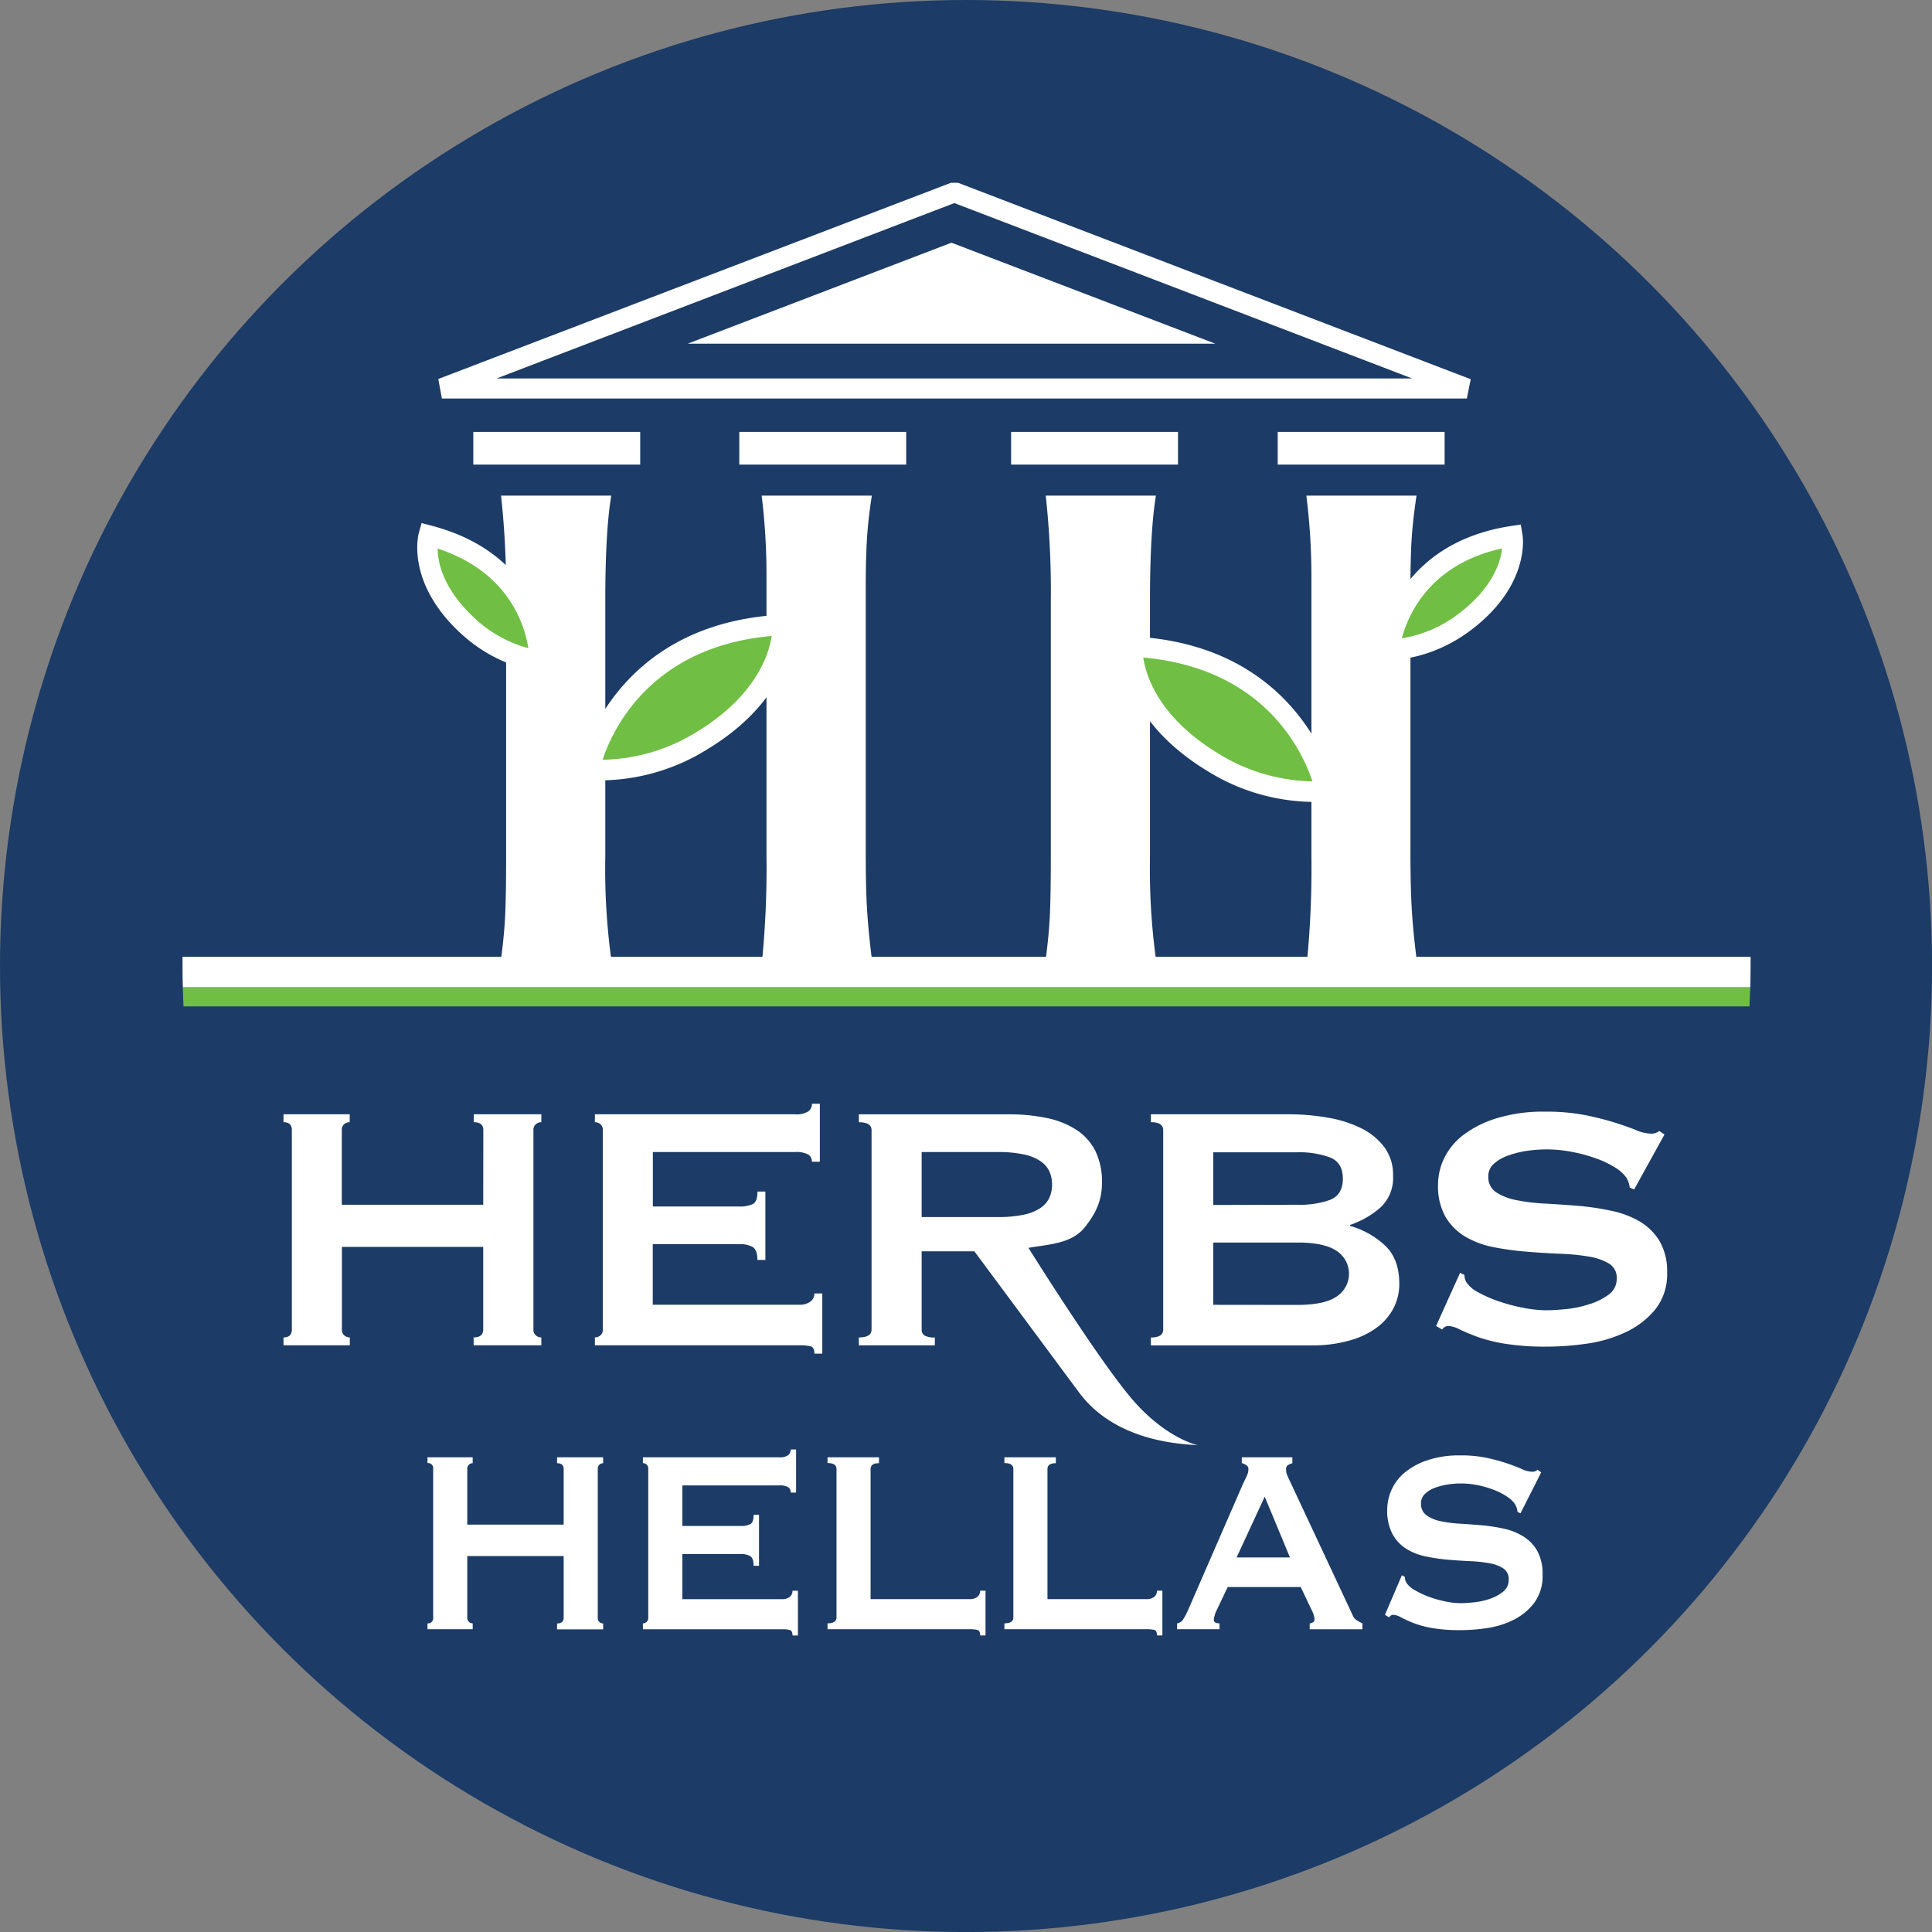
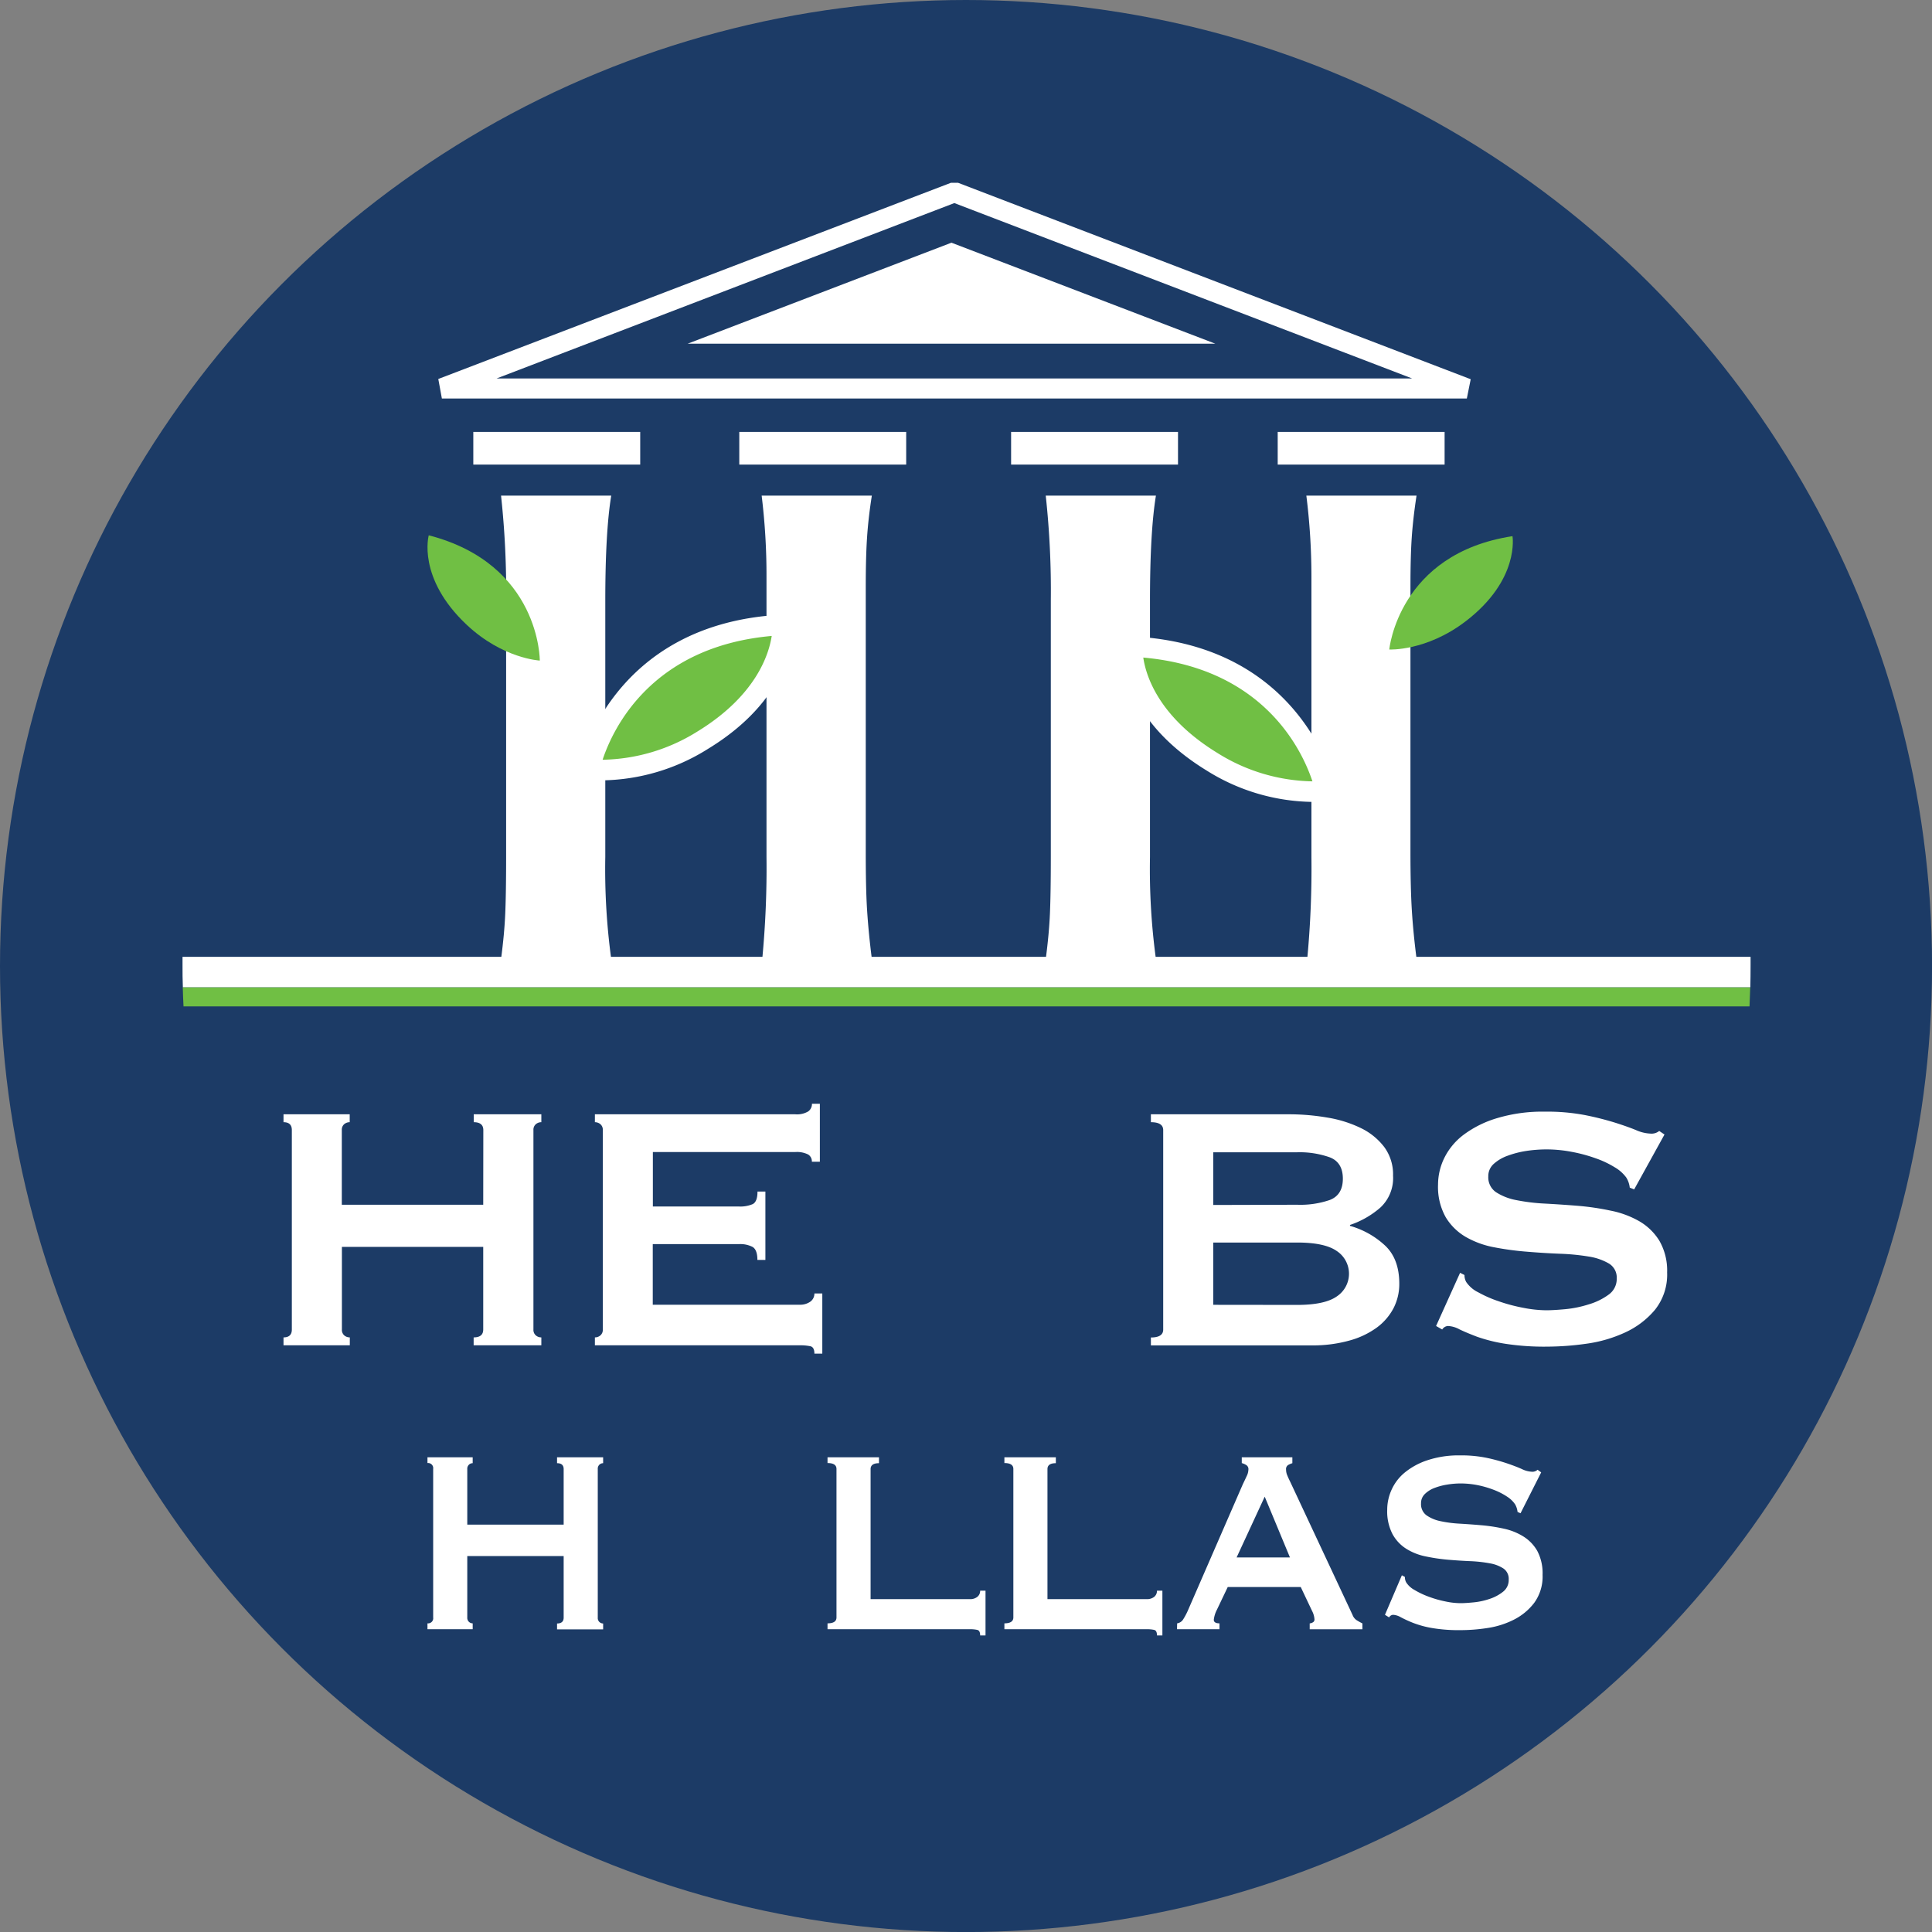
<svg xmlns="http://www.w3.org/2000/svg" viewBox="0 0 403.29 403.29">
  <rect x="0" y="0" width="403.29" height="403.29" fill="#808080" stroke="none" />
  <defs>
    <style>.cls-1{fill:#1c3b66;}.cls-2{fill:#70bf44;}.cls-3{fill:#fff;}</style>
  </defs>
  <title>Logo</title>
  <g id="Layer_2" data-name="Layer 2">
    <g id="Layer_1-2" data-name="Layer 1">
      <circle class="cls-1" cx="201.65" cy="201.65" r="201.65" />
-       <path class="cls-1" d="M30.93,206.07v.06H372.47v-.06Z" />
-       <path class="cls-2" d="M38.31,210.08H365.2c.06-1.31.11-2.63.15-4H38.15C38.19,207.45,38.24,208.77,38.31,210.08Z" />
+       <path class="cls-2" d="M38.31,210.08H365.2c.06-1.31.11-2.63.15-4H38.15C38.19,207.45,38.24,208.77,38.31,210.08" />
      <path class="cls-3" d="M365.42,201.45c0-.58,0-1.15,0-1.72H38.1c0,.57,0,1.14,0,1.72,0,1.55,0,3.08.07,4.62h327.2C365.4,204.53,365.42,203,365.42,201.45Z" />
      <path class="cls-3" d="M126.35,125.36q0-14.35,1.24-21.9h-23a185.63,185.63,0,0,1,1.06,21.9v53.25q0,7.69-.18,12t-.88,9.57h23a139.23,139.23,0,0,1-1.24-21.32Z" />
      <path class="cls-3" d="M180.72,177.88V122.61q0-6.39.27-10.38c.17-2.66.5-5.58,1-8.77h-23A136,136,0,0,1,160,120.28V178.9a199.89,199.89,0,0,1-.89,21.32H182c-.47-3.67-.8-7.08-1-10.22S180.72,182.81,180.72,177.88Z" />
      <path class="cls-3" d="M240.05,125.36q0-14.35,1.24-21.9h-23a183.49,183.49,0,0,1,1.06,21.9v53.25q0,7.69-.18,12t-.88,9.57h23a139.23,139.23,0,0,1-1.24-21.32Z" />
      <path class="cls-3" d="M294.42,177.88V122.61q0-6.39.27-10.38t1-8.77h-23a136,136,0,0,1,1.06,16.82V178.9a200.35,200.35,0,0,1-.88,21.32h22.84q-.71-5.5-1-10.22T294.42,177.88Z" />
      <path class="cls-3" d="M306.19,83.19H92.24l-.75-4.08,107-40.95H200l107,41ZM103.66,79H294.77L199.21,42.39Z" />
      <polygon class="cls-3" points="143.55 71.74 198.61 50.66 253.68 71.74 143.55 71.74" />
      <rect class="cls-3" x="211.06" y="90.16" width="34.84" height="6.82" />
      <rect class="cls-3" x="154.32" y="90.16" width="34.84" height="6.82" />
      <rect class="cls-3" x="98.8" y="90.16" width="34.84" height="6.82" />
      <rect class="cls-3" x="266.71" y="90.16" width="34.84" height="6.82" />
      <path class="cls-2" d="M112.68,137.89s-7.71-.38-15.24-7.45c-10.44-9.8-7.94-18.7-7.94-18.7C112.82,117.78,112.68,137.89,112.68,137.89Z" />
-       <path class="cls-3" d="M114.8,140.14l-2.23-.11c-.35,0-8.58-.51-16.59-8-11.27-10.56-8.66-20.42-8.54-20.84l.56-2,2,.52c24.65,6.39,24.79,28,24.79,28.24ZM91.36,114.51c0,2.91,1.15,8.38,7.54,14.37a26.44,26.44,0,0,0,11.39,6.42C109.49,130.27,106.05,119.31,91.36,114.51Z" />
      <path class="cls-2" d="M290,135.58s7.71.4,15.92-5.87c11.38-8.69,9.8-17.79,9.8-17.79C291.89,115.56,290,135.58,290,135.58Z" />
-       <path class="cls-3" d="M290.27,137.73h-.39l-2.24-.12.22-2.22c0-.22,2.34-21.73,27.51-25.58l2.08-.32.35,2.07c.08.42,1.67,10.49-10.6,19.86C299.43,137.34,292,137.73,290.27,137.73Zm23.29-23.25c-15.1,3.28-19.63,13.84-20.94,18.76a26.39,26.39,0,0,0,12-5.23C311.56,122.7,313.22,117.38,313.56,114.48Z" />
      <path class="cls-2" d="M276.73,165.09s-11,1.71-23.69-6.06C235.44,148.25,236.37,135,236.37,135,271.05,136.66,276.73,165.09,276.73,165.09Z" />
      <path class="cls-3" d="M273.89,167.39a42.44,42.44,0,0,1-22-6.54c-18.5-11.32-17.74-25.45-17.7-26l.15-2.09,2.09.1c35.93,1.77,42.3,31.55,42.36,31.85l.44,2.19-2.21.34A20.76,20.76,0,0,1,273.89,167.39Zm-35.24-30.13c.57,3.91,3.28,12.45,15.51,19.94a38.41,38.41,0,0,0,19.8,5.9C271.82,156.64,263.81,139.5,238.65,137.26Z" />
      <path class="cls-2" d="M123,160.58s11,1.71,23.69-6.06c17.6-10.77,16.67-24.07,16.67-24.07C128.7,132.16,123,160.58,123,160.58Z" />
      <path class="cls-3" d="M125.86,162.89a22.42,22.42,0,0,1-3.17-.19l-2.21-.35.44-2.19c.06-.3,6.43-30.08,42.36-31.85l2.09-.1.15,2.09c0,.6.8,14.72-17.7,26A42.48,42.48,0,0,1,125.86,162.89Zm35.23-30.14c-25.16,2.24-33.16,19.39-35.3,25.84a38.41,38.41,0,0,0,19.8-5.9C157.76,145.24,160.49,136.67,161.09,132.75Z" />
      <path class="cls-3" d="M117.66,306.66q0-1.23-1.38-1.23V304.2h9.62v1.23a1.12,1.12,0,0,0-.78.31,1.16,1.16,0,0,0-.34.92v31a1.16,1.16,0,0,0,.34.92,1.12,1.12,0,0,0,.78.31v1.23h-9.62v-1.23q1.38,0,1.38-1.23V324.81H97.54v12.82a1.16,1.16,0,0,0,.35.92,1.09,1.09,0,0,0,.78.31v1.23H89.23v-1.23a1.07,1.07,0,0,0,1.19-1.23v-31a1.07,1.07,0,0,0-1.19-1.23V304.2h9.44v1.23a1.09,1.09,0,0,0-.78.31,1.16,1.16,0,0,0-.35.92v11.59h20.12Z" />
-       <path class="cls-3" d="M165.06,311.57a1.3,1.3,0,0,0-.53-1.13,3.47,3.47,0,0,0-1.85-.37H142.44v8.46h12.25a4,4,0,0,0,1.93-.38c.46-.24.69-.89.69-1.94h1.13v10.64h-1.13q0-1.56-.69-2a3.49,3.49,0,0,0-1.93-.44H142.44v9.41h20.87a2.43,2.43,0,0,0,1.53-.47,1.61,1.61,0,0,0,.59-1.3h1.13v9.35h-1.13c0-.69-.2-1.07-.59-1.16a6.53,6.53,0,0,0-1.53-.14H134.2v-1.23a1.12,1.12,0,0,0,.78-.31,1.16,1.16,0,0,0,.34-.92v-31a1.16,1.16,0,0,0-.34-.92,1.12,1.12,0,0,0-.78-.31V304.2h28.48a3,3,0,0,0,1.85-.44,1.51,1.51,0,0,0,.53-1.2h1.12v9Z" />
      <path class="cls-3" d="M204.6,341.39c0-.69-.2-1.07-.6-1.16a6.42,6.42,0,0,0-1.53-.14H172.74v-1.23c1.25,0,1.87-.41,1.87-1.23v-31c0-.82-.62-1.23-1.87-1.23V304.2h10.74v1.23c-1.16,0-1.75.41-1.75,1.23v27.15h20.74a2.39,2.39,0,0,0,1.53-.47,1.59,1.59,0,0,0,.6-1.3h1.12v9.35Z" />
      <path class="cls-3" d="M241.51,341.39c0-.69-.2-1.07-.59-1.16a6.53,6.53,0,0,0-1.53-.14H209.66v-1.23c1.24,0,1.87-.41,1.87-1.23v-31c0-.82-.63-1.23-1.87-1.23V304.2H220.4v1.23c-1.17,0-1.75.41-1.75,1.23v27.15h20.74a2.43,2.43,0,0,0,1.53-.47,1.61,1.61,0,0,0,.59-1.3h1.13v9.35Z" />
      <path class="cls-3" d="M245.72,338.86A1.79,1.79,0,0,0,247,338a14.79,14.79,0,0,0,.91-1.7l11.55-26.54c.29-.59.55-1.14.78-1.64a3.21,3.21,0,0,0,.35-1.3,1,1,0,0,0-.44-1,3.44,3.44,0,0,0-.94-.41V304.2h10.56v1.23a4.64,4.64,0,0,0-.87.37,1,1,0,0,0-.44,1,2.88,2.88,0,0,0,.22,1.1c.14.36.36.84.65,1.43l13,27.77a2.27,2.27,0,0,0,.84,1.09,12.12,12.12,0,0,0,1.22.68v1.23h-11v-1.23a1.45,1.45,0,0,0,.63-.2.66.66,0,0,0,.37-.62,4.44,4.44,0,0,0-.5-1.77l-2.37-5H256.28L254,336.06a6.11,6.11,0,0,0-.63,2.05c0,.5.4.75,1.19.75v1.23h-8.87Zm23.55-13.75L264,312.42l-5.87,12.69Z" />
      <path class="cls-3" d="M292.63,328.83l.63.34a2.32,2.32,0,0,0,.25,1.1,4.65,4.65,0,0,0,1.72,1.6,17,17,0,0,0,2.93,1.4,22.43,22.43,0,0,0,3.47,1,15.55,15.55,0,0,0,3.25.38c.7,0,1.62-.06,2.74-.17a14.7,14.7,0,0,0,3.32-.72,8.88,8.88,0,0,0,2.81-1.5,3.06,3.06,0,0,0,1.18-2.52,2.61,2.61,0,0,0-1.09-2.32,7.49,7.49,0,0,0-2.87-1.09,28.41,28.41,0,0,0-4.06-.45c-1.52-.06-3.08-.17-4.66-.3a39.46,39.46,0,0,1-4.65-.69,12.06,12.06,0,0,1-4.06-1.6,8.32,8.32,0,0,1-2.87-3.07,10.31,10.31,0,0,1-1.1-5.08,10.08,10.08,0,0,1,.91-4.16,9.9,9.9,0,0,1,2.78-3.62,14.76,14.76,0,0,1,4.75-2.56,20.68,20.68,0,0,1,6.74-1,26.21,26.21,0,0,1,5.75.55,38.34,38.34,0,0,1,4.21,1.16c1.19.41,2.19.79,3,1.16a5.29,5.29,0,0,0,2,.54,1.59,1.59,0,0,0,1.25-.41l.75.55-4.31,8.53-.62-.27a4.09,4.09,0,0,0-.5-1.57,5.69,5.69,0,0,0-1.66-1.61,14,14,0,0,0-2.71-1.4,20.85,20.85,0,0,0-3.38-1,18.53,18.53,0,0,0-3.62-.37,17.47,17.47,0,0,0-2.84.24,13,13,0,0,0-2.66.71,5.73,5.73,0,0,0-2,1.27,2.64,2.64,0,0,0-.78,1.94,2.89,2.89,0,0,0,1.1,2.46,7.7,7.7,0,0,0,2.87,1.23,25.16,25.16,0,0,0,4.06.54c1.52.09,3.07.2,4.65.34a35.61,35.61,0,0,1,4.66.72,12.77,12.77,0,0,1,4.06,1.64,8.52,8.52,0,0,1,2.87,3,10,10,0,0,1,1.1,5,9.32,9.32,0,0,1-1.72,5.8,12.28,12.28,0,0,1-4.28,3.55,18,18,0,0,1-5.53,1.74,36.94,36.94,0,0,1-5.53.44,33.23,33.23,0,0,1-6-.44,20.38,20.38,0,0,1-4-1.09,25.09,25.09,0,0,1-2.53-1.16,3.56,3.56,0,0,0-1.63-.51,1,1,0,0,0-.81.54l-.87-.54Z" />
      <path class="cls-3" d="M100.89,235.9c0-1.1-.67-1.65-2-1.65V232.6H113v1.65a1.75,1.75,0,0,0-1.14.41,1.51,1.51,0,0,0-.51,1.24v41.62a1.51,1.51,0,0,0,.51,1.24,1.7,1.7,0,0,0,1.14.41v1.65H98.87v-1.65c1.35,0,2-.55,2-1.65V260.28H71.37v17.24a1.53,1.53,0,0,0,.5,1.24,1.75,1.75,0,0,0,1.15.41v1.65H59.18v-1.65q1.74,0,1.74-1.65V235.9q0-1.65-1.74-1.65V232.6H73v1.65a1.8,1.8,0,0,0-1.15.41,1.53,1.53,0,0,0-.5,1.24v15.58h29.52Z" />
      <path class="cls-3" d="M169.47,242.5a1.67,1.67,0,0,0-.78-1.51,5.23,5.23,0,0,0-2.71-.51h-29.7v11.37h18a6.57,6.57,0,0,0,2.84-.5c.67-.34,1-1.21,1-2.62h1.65V263H158.1c0-1.41-.34-2.31-1-2.71a5.59,5.59,0,0,0-2.84-.59h-18v12.65H166.9a3.68,3.68,0,0,0,2.25-.64A2.06,2.06,0,0,0,170,270h1.65v12.56H170c0-.91-.29-1.43-.87-1.55a10.65,10.65,0,0,0-2.25-.19H124.18v-1.65a1.72,1.72,0,0,0,1.14-.41,1.51,1.51,0,0,0,.51-1.24V235.9a1.51,1.51,0,0,0-.51-1.24,1.77,1.77,0,0,0-1.14-.41V232.6H166a4.57,4.57,0,0,0,2.71-.6,1.91,1.91,0,0,0,.78-1.6h1.65v12.1Z" />
-       <path class="cls-3" d="M236.68,292.48c-6.93-7.86-22-32-22-32,4-.73,9-.79,11.77-4.31,2-2.52,3.58-5.22,3.58-9.26a14.54,14.54,0,0,0-1.38-6.65,11.42,11.42,0,0,0-3.94-4.4,18,18,0,0,0-6.14-2.47,37.62,37.62,0,0,0-8-.78H179.28v1.65c1.77,0,2.65.55,2.65,1.65v41.62c0,1.1-.88,1.65-2.65,1.65v1.65h15.86v-1.65a4,4,0,0,1-2.16-.41,1.4,1.4,0,0,1-.59-1.24V261.2h11l22,29.66a2.2,2.2,0,0,0,.14.18c8.07,10.42,22.37,10.39,24.56,10.66C250,301.68,243.61,300.34,236.68,292.48Zm-28.43-38.43H192.39V240.48h15.86a24.91,24.91,0,0,1,5.5.51,9.71,9.71,0,0,1,3.48,1.42,5.33,5.33,0,0,1,1.84,2.15,6.73,6.73,0,0,1,.54,2.71,6.64,6.64,0,0,1-.54,2.7,5.29,5.29,0,0,1-1.84,2.16,9.89,9.89,0,0,1-3.48,1.42A25.6,25.6,0,0,1,208.25,254.05Z" />
      <path class="cls-3" d="M268.94,232.6a47.29,47.29,0,0,1,8.16.69,25.23,25.23,0,0,1,7,2.2,13.57,13.57,0,0,1,4.85,3.94,9.63,9.63,0,0,1,1.84,6,8.39,8.39,0,0,1-2.66,6.65,18.75,18.75,0,0,1-6.33,3.62v.19a17.8,17.8,0,0,1,7.29,4.08q3,2.79,3,8a11,11,0,0,1-1.19,5.08,11.87,11.87,0,0,1-3.53,4.09,17.5,17.5,0,0,1-5.73,2.7,28.31,28.31,0,0,1-7.7,1H240.24v-1.65c1.71,0,2.57-.55,2.57-1.65V235.9c0-1.1-.86-1.65-2.57-1.65V232.6Zm1.83,18.88a18.82,18.82,0,0,0,6.83-1c1.8-.7,2.71-2.18,2.71-4.44s-.91-3.75-2.71-4.45a18.8,18.8,0,0,0-6.83-1.06H253.26v11Zm0,20.91q5.78,0,8.3-1.79a5.68,5.68,0,0,0,0-9.44q-2.52-1.79-8.3-1.79H253.26v13Z" />
      <path class="cls-3" d="M304.78,265.69l.92.46a2.87,2.87,0,0,0,.37,1.47,6.42,6.42,0,0,0,2.52,2.15,25,25,0,0,0,4.31,1.88A35.12,35.12,0,0,0,318,273a25.53,25.53,0,0,0,4.76.51c1,0,2.39-.08,4-.23a23.13,23.13,0,0,0,4.86-1,13.3,13.3,0,0,0,4.12-2,4,4,0,0,0,1.74-3.39,3.42,3.42,0,0,0-1.6-3.12,11.9,11.9,0,0,0-4.22-1.47,46.37,46.37,0,0,0-6-.59q-3.35-.13-6.83-.42a61,61,0,0,1-6.83-.91,18.92,18.92,0,0,1-6-2.16,11.86,11.86,0,0,1-4.21-4.12,12.91,12.91,0,0,1-1.61-6.83,12.71,12.71,0,0,1,1.33-5.6,13.61,13.61,0,0,1,4.08-4.85,22.24,22.24,0,0,1,7-3.44,32.9,32.9,0,0,1,9.9-1.33,42.32,42.32,0,0,1,8.43.73,62.3,62.3,0,0,1,6.19,1.56c1.74.55,3.21,1.07,4.4,1.56a8.19,8.19,0,0,0,3,.73,2.53,2.53,0,0,0,1.84-.55l1.1.74-6.33,11.46-.92-.37a5,5,0,0,0-.73-2.11,7.86,7.86,0,0,0-2.43-2.15,20,20,0,0,0-4-1.88,31.9,31.9,0,0,0-4.95-1.33,28.12,28.12,0,0,0-5.32-.51,28.93,28.93,0,0,0-4.17.32,19.93,19.93,0,0,0-3.89,1,8.65,8.65,0,0,0-2.89,1.69,3.41,3.41,0,0,0-1.15,2.62,3.75,3.75,0,0,0,1.61,3.3,11.79,11.79,0,0,0,4.21,1.65,40.45,40.45,0,0,0,6,.73q3.35.18,6.83.46a54.51,54.51,0,0,1,6.83,1,19.73,19.73,0,0,1,6,2.2,12,12,0,0,1,4.22,4.08A12.45,12.45,0,0,1,348,265.6a11.8,11.8,0,0,1-2.53,7.8,17.78,17.78,0,0,1-6.28,4.76,28.39,28.39,0,0,1-8.11,2.34,59.65,59.65,0,0,1-8.11.6,53.49,53.49,0,0,1-8.76-.6,33.18,33.18,0,0,1-5.87-1.46c-1.55-.59-2.79-1.11-3.71-1.56a5.5,5.5,0,0,0-2.38-.69,1.53,1.53,0,0,0-1.2.73l-1.28-.73Z" />
    </g>
  </g>
</svg>